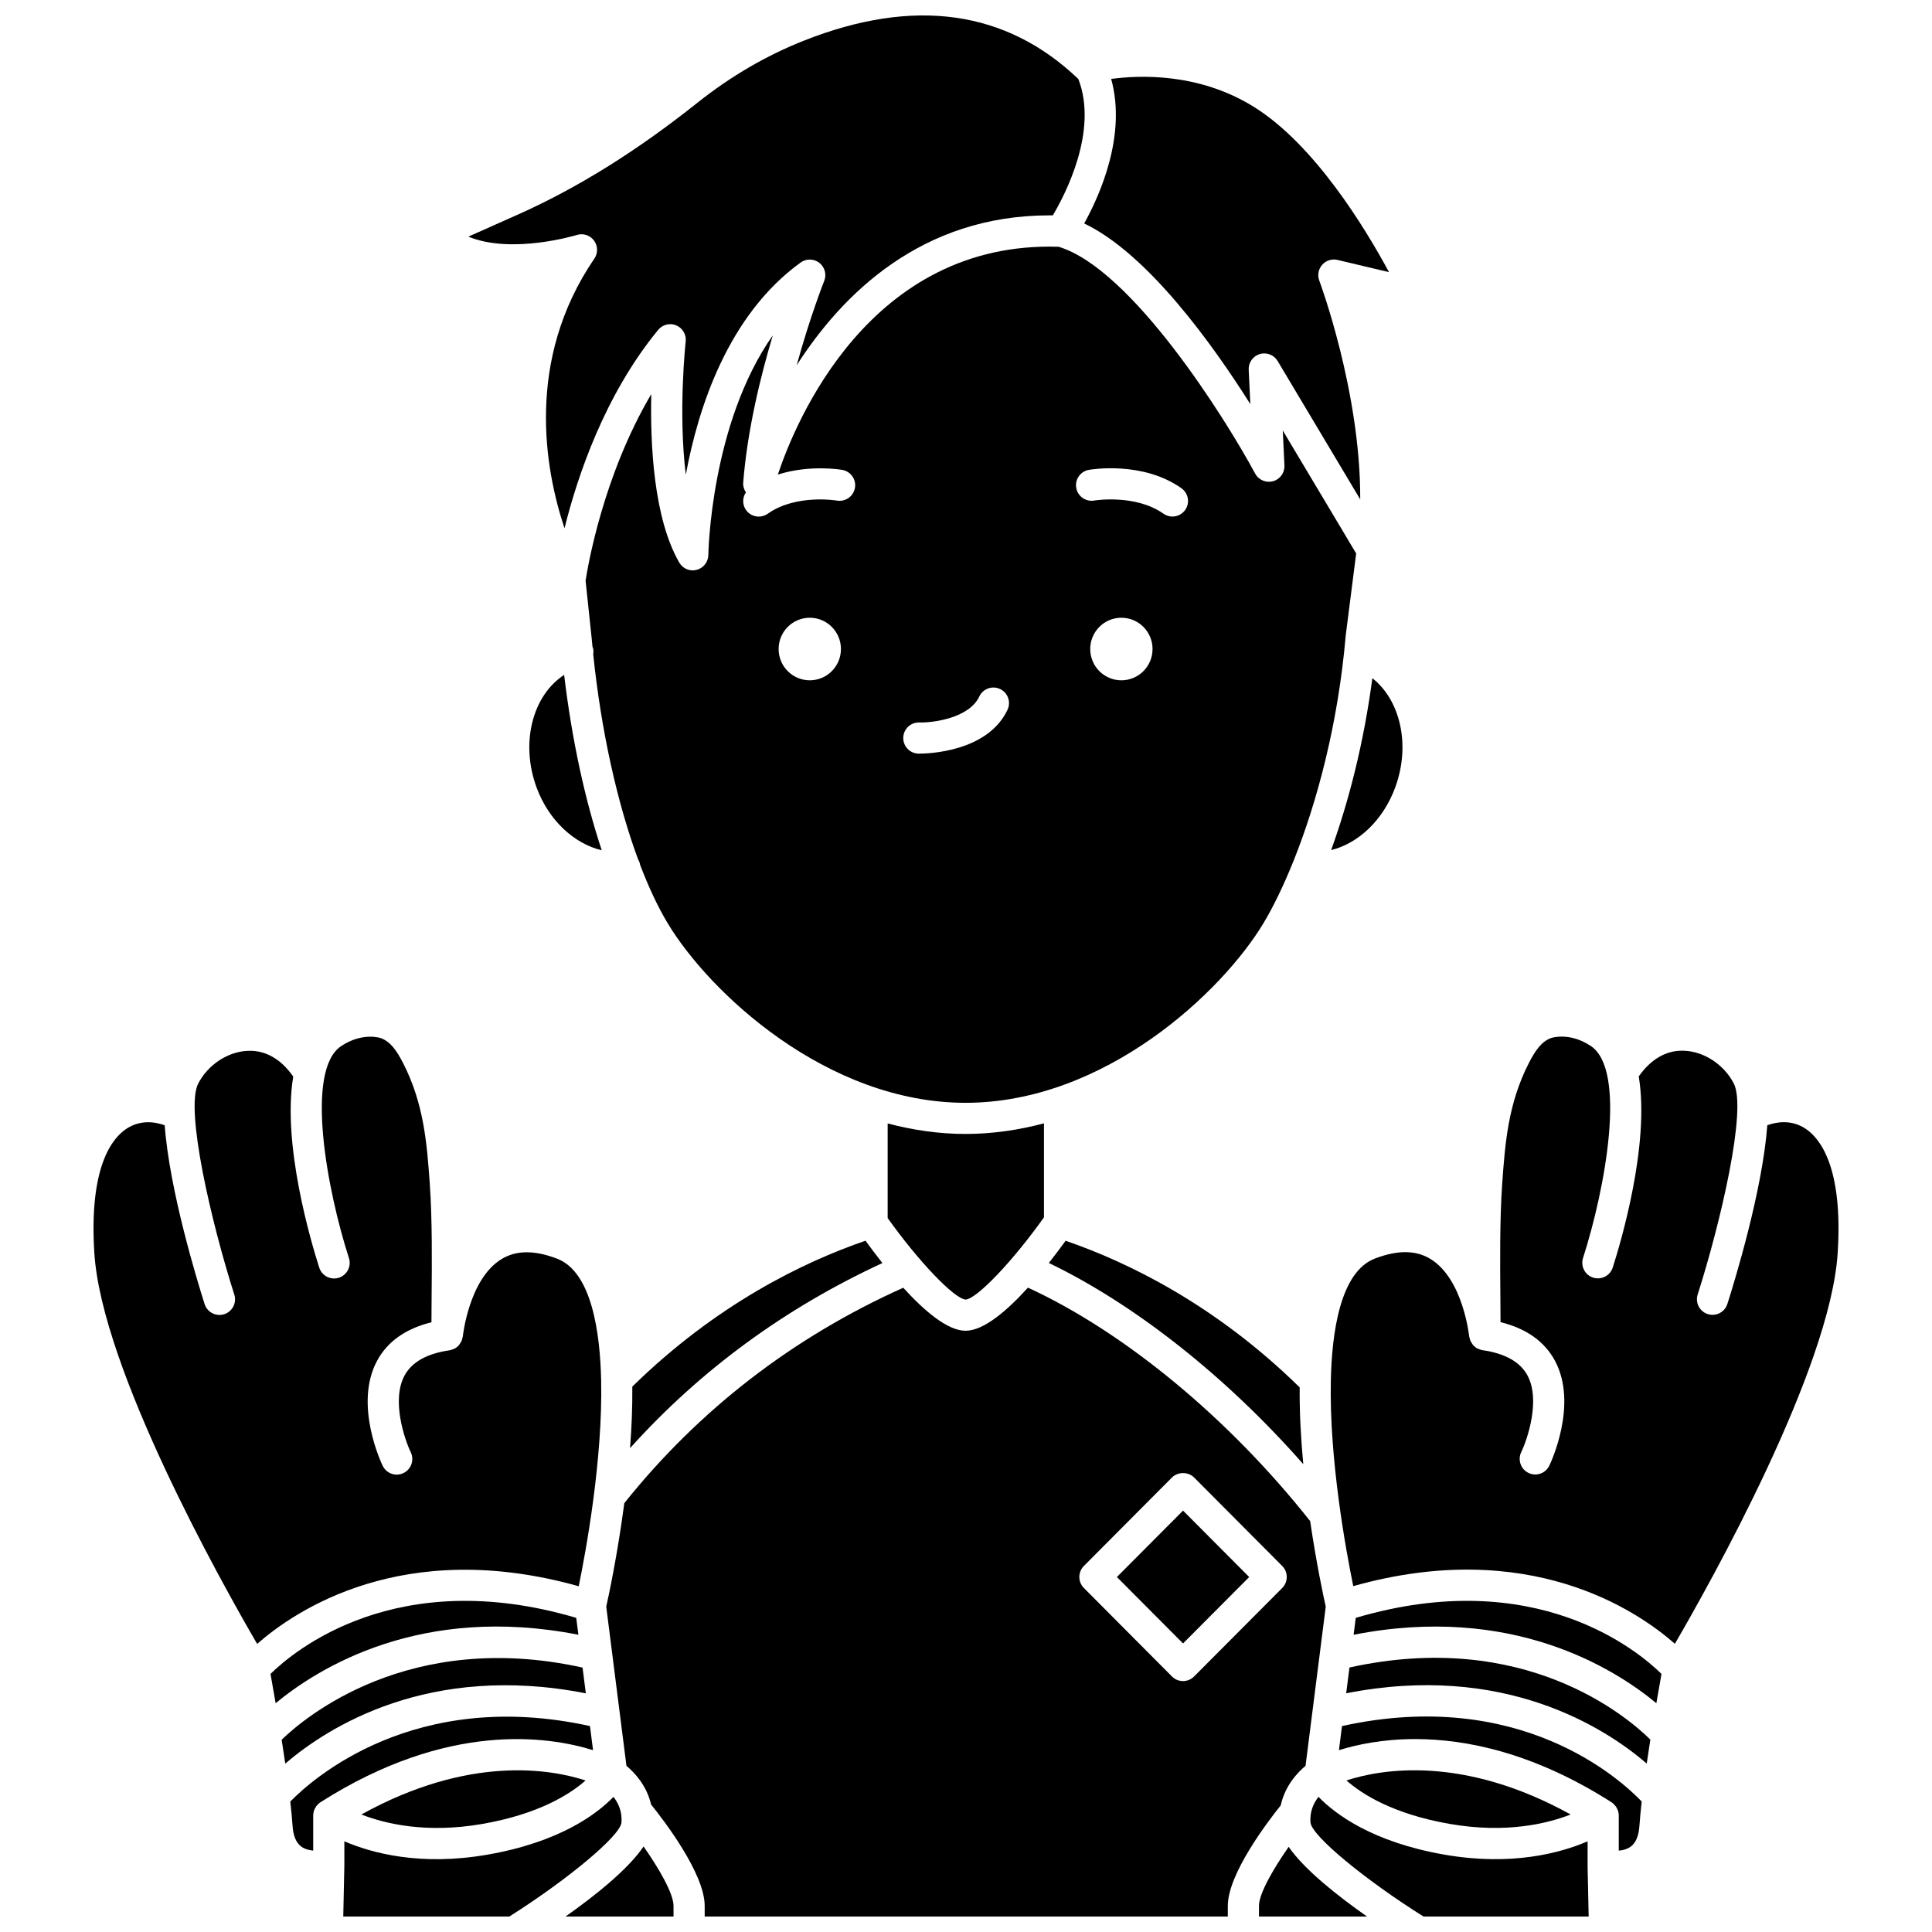
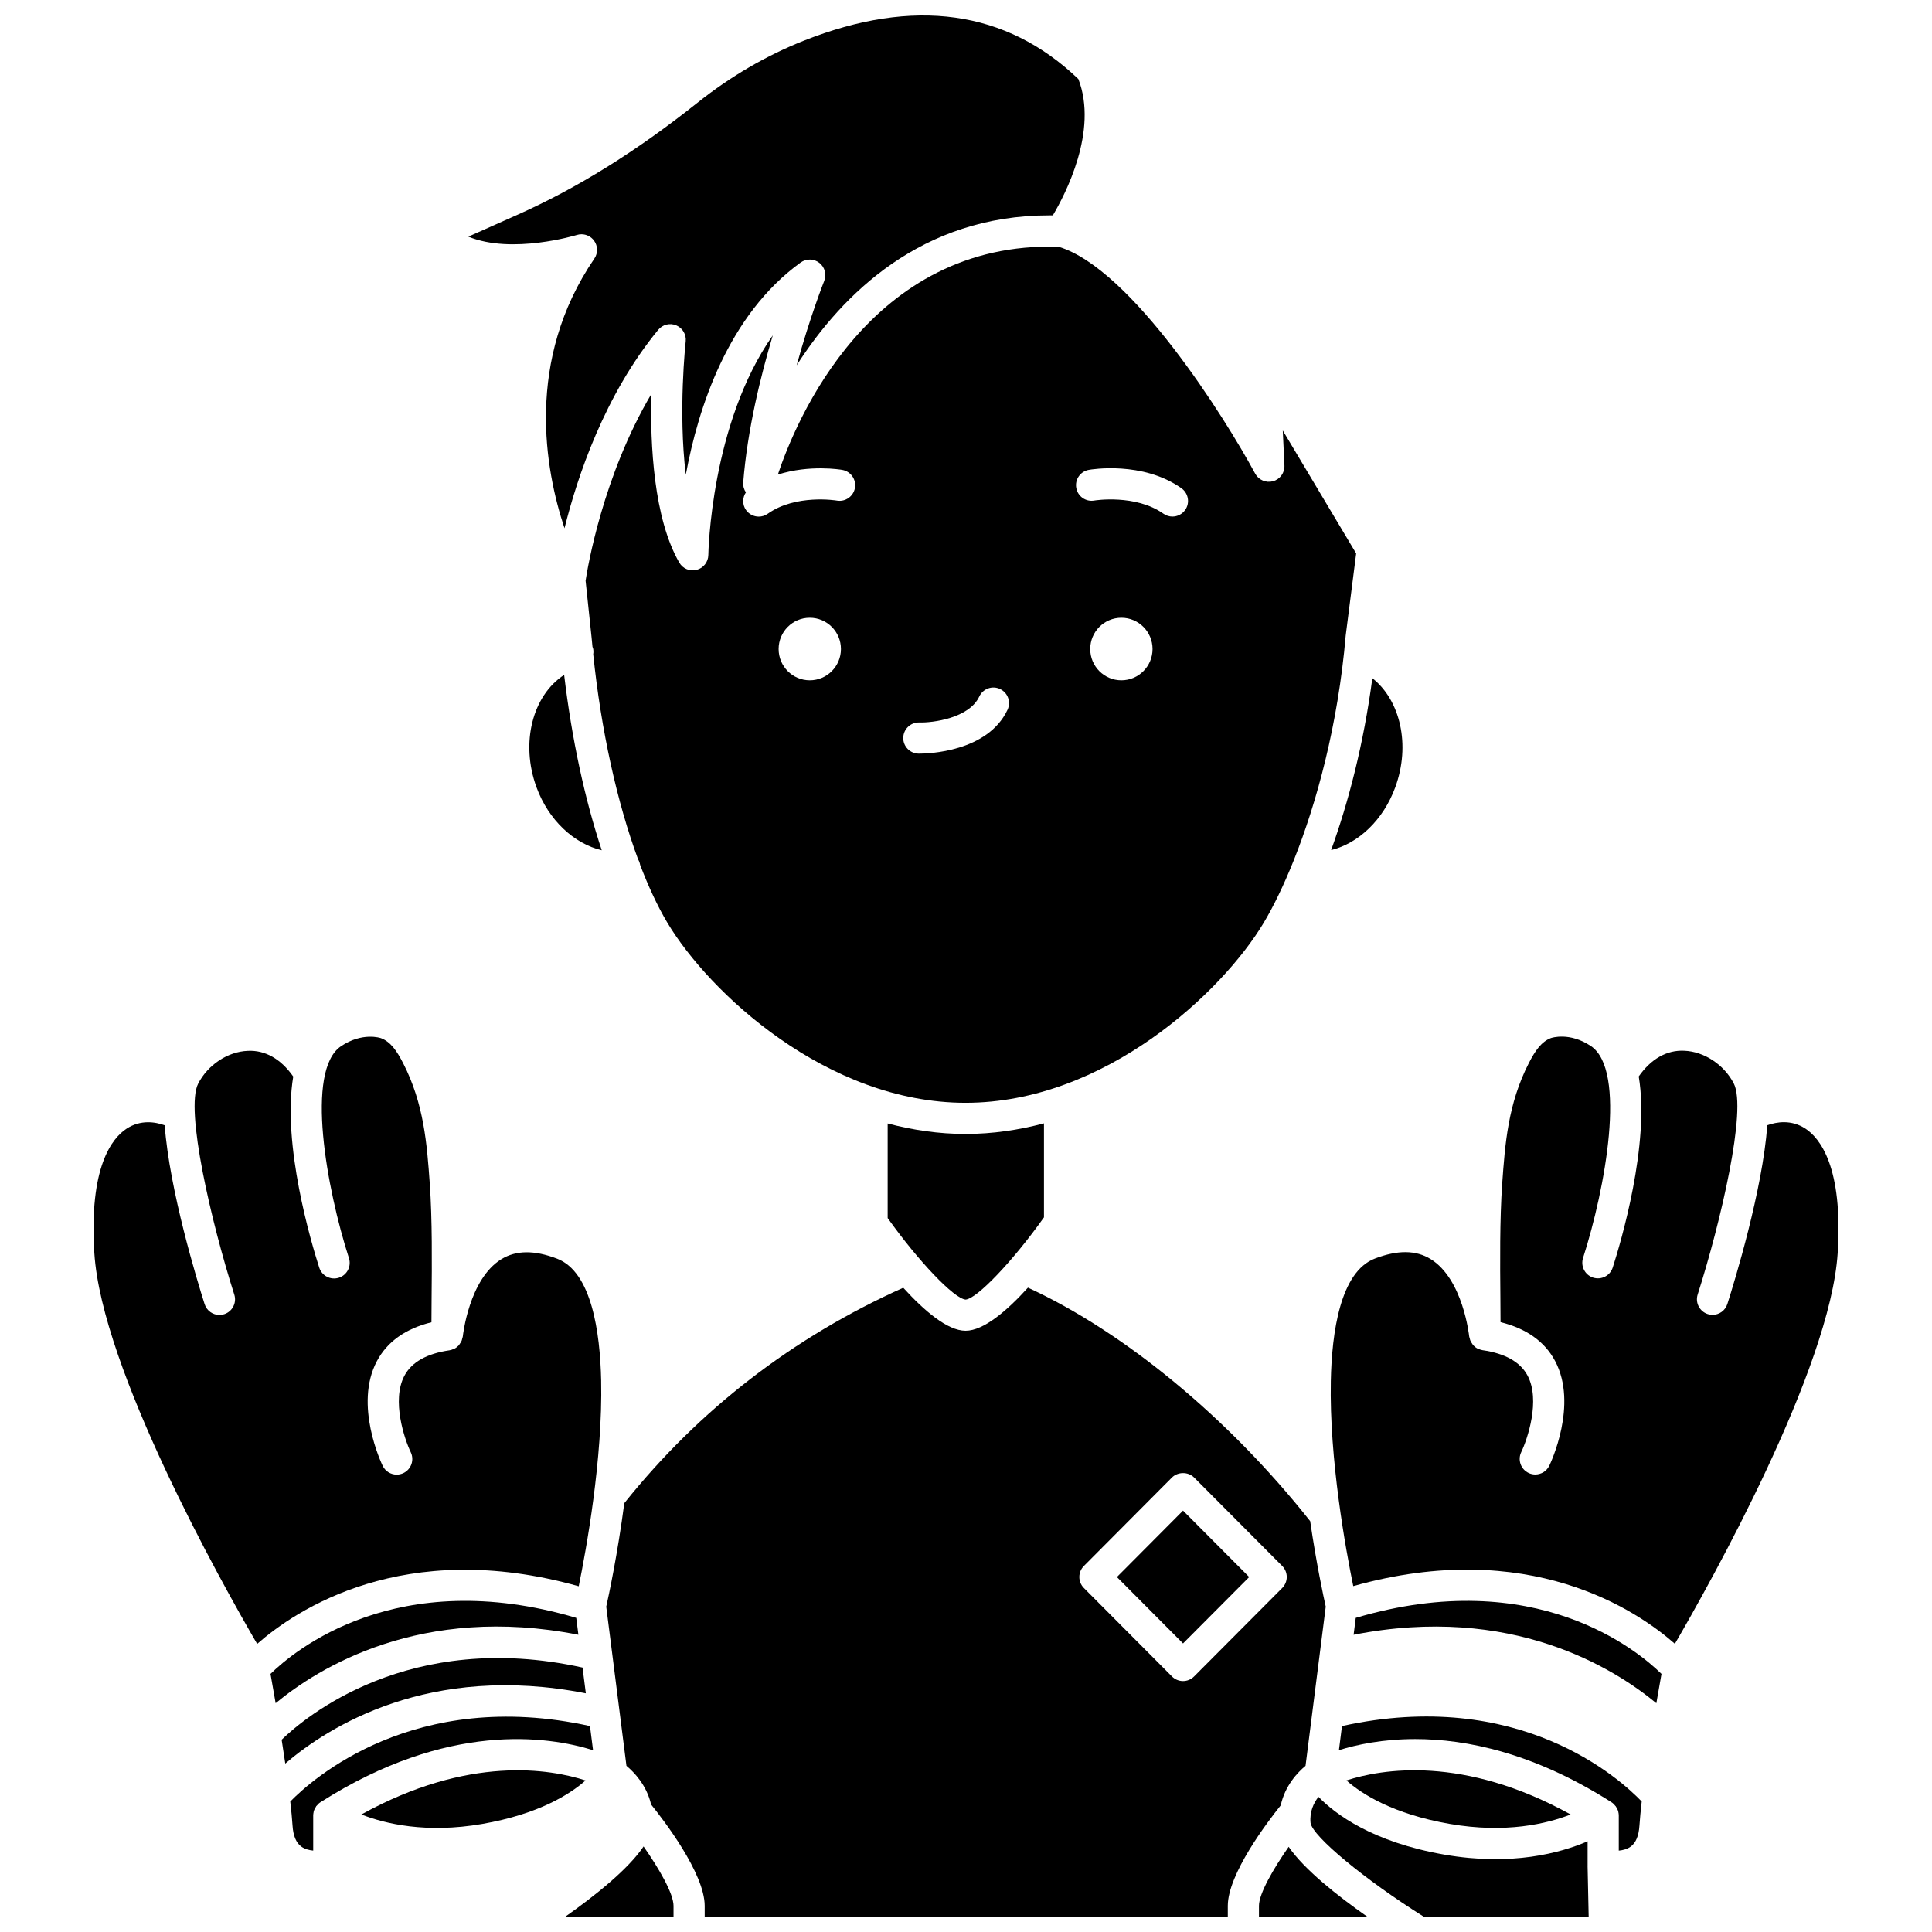
<svg xmlns="http://www.w3.org/2000/svg" width="800px" height="800px" version="1.1" viewBox="144 144 512 512">
  <defs>
    <clipPath id="f">
      <path d="m268 148.09h164v135.91h-164z" />
    </clipPath>
    <clipPath id="e">
      <path d="m491 620h75v31.902h-75z" />
    </clipPath>
    <clipPath id="d">
      <path d="m293 633h30v18.902h-30z" />
    </clipPath>
    <clipPath id="c">
-       <path d="m234 620h75v31.902h-75z" />
-     </clipPath>
+       </clipPath>
    <clipPath id="b">
      <path d="m477 633h30v18.902h-30z" />
    </clipPath>
    <clipPath id="a">
      <path d="m304 485h192v166.9h-192z" />
    </clipPath>
  </defs>
  <g clip-path="url(#f)">
    <path d="m296.87 206.27c0.406-0.125 0.812-0.188 1.223-0.188 1.289 0 2.531 0.602 3.324 1.676 1.043 1.41 1.082 3.332 0.09 4.777-18.426 26.996-13.066 55.988-7.906 71.461 3.394-13.664 10.605-35.297 24.828-52.586 1.16-1.41 3.117-1.898 4.797-1.18 1.68 0.715 2.695 2.449 2.492 4.262-0.031 0.266-2.027 18.625 0.027 35.332 3.266-17.75 11.199-42.336 30.43-56.254 1.488-1.07 3.508-1.043 4.957 0.09 1.449 1.129 1.977 3.082 1.293 4.785-0.066 0.16-3.773 9.531-7.301 22.367 12.129-18.934 33.141-39.738 66.949-39.738 0.309 0 0.625 0.004 0.938 0.004 3.285-5.543 12.09-22.406 6.762-36.141-19.129-18.281-43.605-21.707-72.773-10.148-9.926 3.926-19.395 9.449-28.145 16.418-16.266 12.941-31.914 22.672-47.84 29.762l-12.898 5.742c11.562 4.781 28.547-0.379 28.754-0.441z" />
  </g>
  <path d="m297.37 564.37c1.961-9.586 6.391-33.734 5.941-54.555-0.277-12.777-2.527-28.75-11.672-32.25-6.035-2.309-10.879-2.266-14.777 0.137-8.594 5.297-10.191 20.305-10.207 20.453-0.02 0.195-0.105 0.367-0.152 0.555-0.051 0.199-0.082 0.387-0.156 0.574-0.125 0.305-0.297 0.574-0.488 0.836-0.098 0.137-0.164 0.289-0.281 0.414-0.332 0.359-0.715 0.664-1.152 0.891-0.074 0.039-0.164 0.047-0.242 0.078-0.336 0.148-0.676 0.285-1.055 0.34-6.004 0.863-10.023 3.129-11.945 6.727-3.484 6.527 0.027 16.863 1.672 20.293 0.988 2.051 0.125 4.519-1.93 5.512-0.578 0.277-1.188 0.414-1.793 0.414-1.531 0-3.008-0.859-3.715-2.328-0.312-0.652-7.691-16.16-1.539-27.742 2.75-5.188 7.629-8.617 14.461-10.305-0.004-1.762 0.016-3.934 0.039-6.519 0.082-8.738 0.195-20.707-0.488-30.27-0.742-10.344-1.504-21.043-7.051-31.867-1.688-3.293-3.332-5.68-5.871-6.633-0.164-0.066-4.934-1.652-10.57 2.113-9.59 6.406-3.82 37.855 2.074 56.172 0.699 2.172-0.496 4.5-2.668 5.199-2.18 0.695-4.496-0.492-5.199-2.668-2.109-6.559-9.895-32.668-6.894-50.645-3.242-4.633-7.414-7.051-12.055-6.812-5.277 0.203-10.555 3.688-13.129 8.668-3.531 6.828 3.469 36.82 9.566 55.938 0.691 2.168-0.508 4.496-2.68 5.188-0.418 0.137-0.84 0.199-1.254 0.199-1.75 0-3.375-1.117-3.934-2.875-1.922-6.059-9.312-30.141-10.578-47.391-2.473-0.891-6.352-1.551-10.094 0.891-3.82 2.496-10.012 10.105-8.551 32.973 1.961 30.766 33.699 87.352 43.145 103.58 10.043-8.836 38.742-28.348 85.223-15.281z" />
  <path d="m297.28 577.23-0.57-4.481c-47.645-14.074-74.832 8.766-81.023 14.855 0.316 1.75 0.805 4.484 1.363 7.762 11.297-9.352 38.508-26.355 80.23-18.137z" />
  <path d="m299.25 592.75-0.867-6.828c-46.004-10.145-73.637 13.207-79.742 19.125 0.328 2.078 0.652 4.199 0.961 6.316 11.328-9.691 38.105-26.77 79.648-18.613z" />
-   <path d="m431.32 203.22c16.828 8.035 34.062 32.062 44.031 47.875l-0.434-9.113c-0.086-1.891 1.117-3.606 2.93-4.148 1.82-0.555 3.769 0.215 4.734 1.832l21.891 36.68c0.117-28.527-10.723-57.648-10.848-57.984-0.539-1.434-0.246-3.039 0.766-4.188 1.012-1.148 2.582-1.648 4.051-1.293l13.656 3.238c-6.352-11.781-19.754-33.809-35.828-43.812-14.637-9.113-30.488-8.391-37.801-7.387 4.137 14.918-3 30.812-7.148 38.301z" />
  <path d="m286.18 352.64c3.18 8.699 9.941 14.953 17.289 16.691-4.496-13.531-7.949-29.523-9.965-46.477-8.328 5.418-11.664 17.945-7.324 29.785z" />
-   <path d="m421.95 478.7c22.902 11.02 47.168 30.25 67.434 53.324-0.629-6.668-1.012-13.605-0.957-20.355-22.375-21.949-45.551-33.191-62.027-38.852-1.281 1.758-2.789 3.781-4.449 5.883z" />
  <path d="m503.4 290.67-19.453-32.59 0.441 9.273c0.09 1.93-1.16 3.664-3.019 4.18-1.852 0.504-3.828-0.328-4.738-2.023-7.988-14.832-32.805-54.305-52.082-60.113-50.145-1.613-69.836 46.633-74.41 60.371 8.449-2.688 16.641-1.316 17.078-1.238 2.246 0.395 3.746 2.539 3.348 4.781-0.395 2.242-2.539 3.734-4.773 3.352-0.184-0.039-10.914-1.777-18.336 3.484-0.723 0.512-1.555 0.758-2.379 0.758-1.293 0-2.566-0.605-3.375-1.746-1.02-1.438-0.961-3.289-0.031-4.676-0.496-0.742-0.789-1.625-0.715-2.582 1.102-13.988 4.629-28.301 7.844-39.027-16.465 23.418-17.082 57.777-17.086 58.191-0.02 1.859-1.289 3.481-3.086 3.949-1.797 0.492-3.691-0.312-4.621-1.934-6.769-11.75-7.711-31.176-7.41-44.633-12.816 21.656-16.879 45.941-17.41 49.453l1.582 15c0.074 0.848 0.164 1.688 0.246 2.535 0.031 0.098 0.102 0.168 0.129 0.273 0.145 0.57 0.152 1.137 0.062 1.68 2.074 20.09 6.332 39.305 11.898 54.367 0.273 0.438 0.449 0.926 0.539 1.461 2.227 5.824 4.641 11.004 7.203 15.297 11.027 18.457 42.238 47.742 79.035 47.742s68.008-29.285 79.035-47.742c2.508-4.195 5.238-9.766 7.91-16.441 0.02-0.043 0.031-0.09 0.055-0.133 6.019-15.082 11.711-35.84 13.746-59.535zm-144.8 33.617c-4.562 0-8.258-3.711-8.258-8.289s3.695-8.289 8.258-8.289 8.258 3.711 8.258 8.289c0 4.574-3.699 8.289-8.258 8.289zm52.406 7.801c-5.293 11.254-21.254 11.633-23.367 11.633h-0.211c-2.277-0.043-4.098-1.922-4.055-4.203 0.043-2.254 1.879-4.055 4.129-4.055h0.062c3.559 0.117 13.25-1.102 15.965-6.891 0.969-2.066 3.43-2.949 5.496-1.977 2.066 0.973 2.949 3.43 1.98 5.492zm30.172-7.801c-4.562 0-8.258-3.711-8.258-8.289s3.695-8.289 8.258-8.289 8.258 3.711 8.258 8.289c0 4.574-3.699 8.289-8.258 8.289zm16.902-45.141c-0.805 1.137-2.082 1.746-3.375 1.746-0.82 0-1.656-0.246-2.379-0.758-7.402-5.238-18.223-3.516-18.328-3.488-2.246 0.402-4.387-1.102-4.781-3.348-0.402-2.242 1.102-4.391 3.348-4.781 0.57-0.102 14.234-2.41 24.531 4.875 1.855 1.32 2.301 3.898 0.984 5.754z" />
  <path d="m379.24 441.73v25.066c8.141 11.43 17.621 21.383 20.66 21.609 3.027-0.227 12.594-10.293 20.762-21.797v-24.91c-6.672 1.766-13.621 2.812-20.777 2.812-7.109 0-14.012-1.035-20.645-2.781z" />
  <path d="m301.16 607.81-0.809-6.383c-46.555-10.266-73.719 14.148-79.426 20.004 0.266 2.328 0.48 4.504 0.602 6.387 0.172 2.668 0.945 4.535 2.289 5.527 0.914 0.676 2.082 0.98 3.188 1.086v-9.332c0-0.289 0.051-0.57 0.105-0.852 0.012-0.051 0.008-0.098 0.02-0.145 0.117-0.469 0.336-0.895 0.605-1.297 0.031-0.051 0.039-0.113 0.074-0.16 0.031-0.047 0.086-0.066 0.121-0.105 0.281-0.352 0.594-0.672 0.988-0.922 0.031-0.02 0.066-0.039 0.098-0.062 0.008-0.004 0.012-0.008 0.02-0.012 33.594-21.363 60.121-17.465 72.125-13.734z" />
  <path d="m513.76 352.64c4.117-11.23 1.328-23.098-6.074-28.914-2.297 17.414-6.348 32.922-10.922 45.559 7.238-1.797 13.809-7.941 16.996-16.645z" />
-   <path d="m310.97 527.77c18.695-20.758 41.156-37.164 66.879-49.047-1.672-2.113-3.195-4.148-4.477-5.922-16.43 5.641-39.531 16.832-61.805 38.664 0.051 5.391-0.18 10.902-0.598 16.305z" />
+   <path d="m310.97 527.77z" />
  <path d="m439.99 561.93 17.527 17.602 17.531-17.602-17.531-17.605z" />
  <path d="m499.64 601.43-0.809 6.383c4.68-1.457 11.562-2.941 20.211-2.941 13.566 0 31.48 3.644 52.035 16.754 0.41 0.262 0.738 0.602 1.027 0.98 0.023 0.027 0.059 0.047 0.082 0.074 0.023 0.031 0.023 0.074 0.051 0.105 0.289 0.418 0.516 0.875 0.633 1.371 0.004 0.012 0 0.023 0.004 0.039 0.066 0.297 0.117 0.602 0.117 0.914v9.332c1.105-0.102 2.277-0.41 3.188-1.086 1.344-0.996 2.113-2.856 2.289-5.527 0.125-1.887 0.34-4.07 0.602-6.406-5.762-6.023-32.52-30.348-79.43-19.992z" />
  <path d="m560.24 624.86c-28.488-15.777-50.129-12.055-59.422-9.023 4.074 3.598 12.34 8.91 27.391 11.523 14.848 2.578 25.746-0.047 32.031-2.5z" />
-   <path d="m501.62 585.91-0.867 6.828c41.547-8.172 68.32 8.918 79.648 18.613 0.309-2.125 0.637-4.254 0.961-6.34-6.121-6.047-33.348-29.348-79.742-19.102z" />
  <g clip-path="url(#e)">
    <path d="m564.74 638.33c0-0.016-0.008-0.027-0.008-0.047v-6.312c-7.195 3.094-20.102 6.629-37.938 3.531-19.059-3.316-28.91-10.711-33.387-15.32-1.234 1.586-2.383 3.902-2.098 6.898 0.5 3.574 14.371 15.047 29.93 24.82h43.773l-0.289-13.527c0.012-0.016 0.02-0.031 0.016-0.043z" />
  </g>
  <path d="m622.45 443.09c-3.75-2.445-7.625-1.781-10.094-0.891-1.27 17.25-8.66 41.332-10.586 47.375-0.562 1.758-2.184 2.875-3.934 2.875-0.418 0-0.84-0.062-1.254-0.199-2.172-0.691-3.371-3.016-2.68-5.188 6.102-19.117 13.102-49.109 9.566-55.938-2.578-4.981-7.848-8.465-13.129-8.668-4.644-0.227-8.816 2.184-12.055 6.812 3 17.98-4.785 44.09-6.894 50.645-0.703 2.172-3.008 3.356-5.199 2.668-2.168-0.699-3.359-3.023-2.668-5.199 5.891-18.316 11.664-49.762 2.074-56.172-5.641-3.769-10.406-2.176-10.598-2.106-2.508 0.945-4.148 3.332-5.84 6.621-5.551 10.824-6.309 21.523-7.051 31.867-0.68 9.562-0.57 21.531-0.488 30.27 0.023 2.586 0.043 4.758 0.039 6.519 6.824 1.688 11.707 5.121 14.461 10.305 6.152 11.582-1.227 27.09-1.539 27.742-0.715 1.469-2.184 2.328-3.715 2.328-0.602 0-1.215-0.133-1.793-0.414-2.051-0.992-2.914-3.461-1.93-5.512 1.645-3.43 5.156-13.766 1.672-20.293-1.922-3.598-5.938-5.863-11.945-6.727-0.375-0.055-0.719-0.195-1.055-0.34-0.078-0.031-0.164-0.043-0.242-0.078-0.438-0.227-0.82-0.531-1.152-0.891-0.117-0.125-0.184-0.273-0.281-0.414-0.191-0.266-0.363-0.531-0.488-0.836-0.074-0.188-0.113-0.375-0.156-0.574-0.047-0.188-0.133-0.359-0.152-0.555-0.016-0.148-1.613-15.156-10.207-20.453-3.894-2.406-8.73-2.445-14.777-0.137-9.18 3.516-11.418 19.578-11.676 32.438-0.426 20.797 3.988 44.812 5.945 54.367 46.477-13.059 75.184 6.445 85.234 15.285 9.441-16.227 41.184-72.816 43.145-103.58 1.453-22.844-4.738-30.449-8.559-32.953z" />
  <path d="m239.76 624.86c6.285 2.453 17.191 5.082 32.031 2.508 15.035-2.613 23.301-7.918 27.387-11.523-9.289-3.035-30.922-6.758-59.418 9.016z" />
  <path d="m503.29 572.75-0.57 4.481c41.727-8.207 68.938 8.789 80.23 18.137 0.562-3.281 1.047-6.016 1.363-7.766-6.191-6.086-33.379-28.93-81.023-14.852z" />
  <g clip-path="url(#d)">
    <path d="m293.87 651.9h28.621v-2.832c0-3.25-3.82-9.852-7.938-15.734-4.066 6.019-12.754 12.973-20.684 18.566z" />
  </g>
  <g clip-path="url(#c)">
    <path d="m308.68 627.08c0.285-2.988-0.863-5.309-2.098-6.891-4.477 4.606-14.328 12-33.387 15.312-17.828 3.106-30.734-0.438-37.938-3.531v6.312c0 0.016-0.008 0.027-0.008 0.047 0 0.016 0.008 0.027 0.008 0.043l-0.289 13.527h44.012c15.457-9.777 29.211-21.25 29.699-24.82z" />
  </g>
  <g clip-path="url(#b)">
    <path d="m485.51 633.43c-4.09 5.859-7.871 12.41-7.871 15.637v2.832h28.641c-7.941-5.566-16.641-12.473-20.77-18.469z" />
  </g>
  <g clip-path="url(#a)">
    <path d="m489.98 611.96 5.356-42.18c-0.57-2.543-2.461-11.305-4.125-22.664-21.523-27.223-49.203-50.094-74.793-61.875-5.562 6.129-11.742 11.422-16.531 11.422-4.785 0-10.953-5.281-16.516-11.398-29.219 13.113-54.086 32.285-73.926 57.086-1.793 13.629-4.137 24.543-4.785 27.434l5.356 42.18c2.055 1.715 5.352 5.141 6.531 10.254 3.277 4.062 14.203 18.25 14.203 26.855v2.832h138.63v-2.832c0-8.457 10.555-22.301 14.027-26.633 1.137-5.238 4.484-8.742 6.57-10.48zm-29.539-23.672c-0.777 0.777-1.828 1.215-2.926 1.215s-2.152-0.438-2.926-1.215l-23.352-23.457c-1.602-1.613-1.602-4.215 0-5.828l23.352-23.457c1.555-1.547 4.297-1.555 5.856 0l23.359 23.457c1.602 1.613 1.602 4.215 0 5.828z" />
  </g>
</svg>